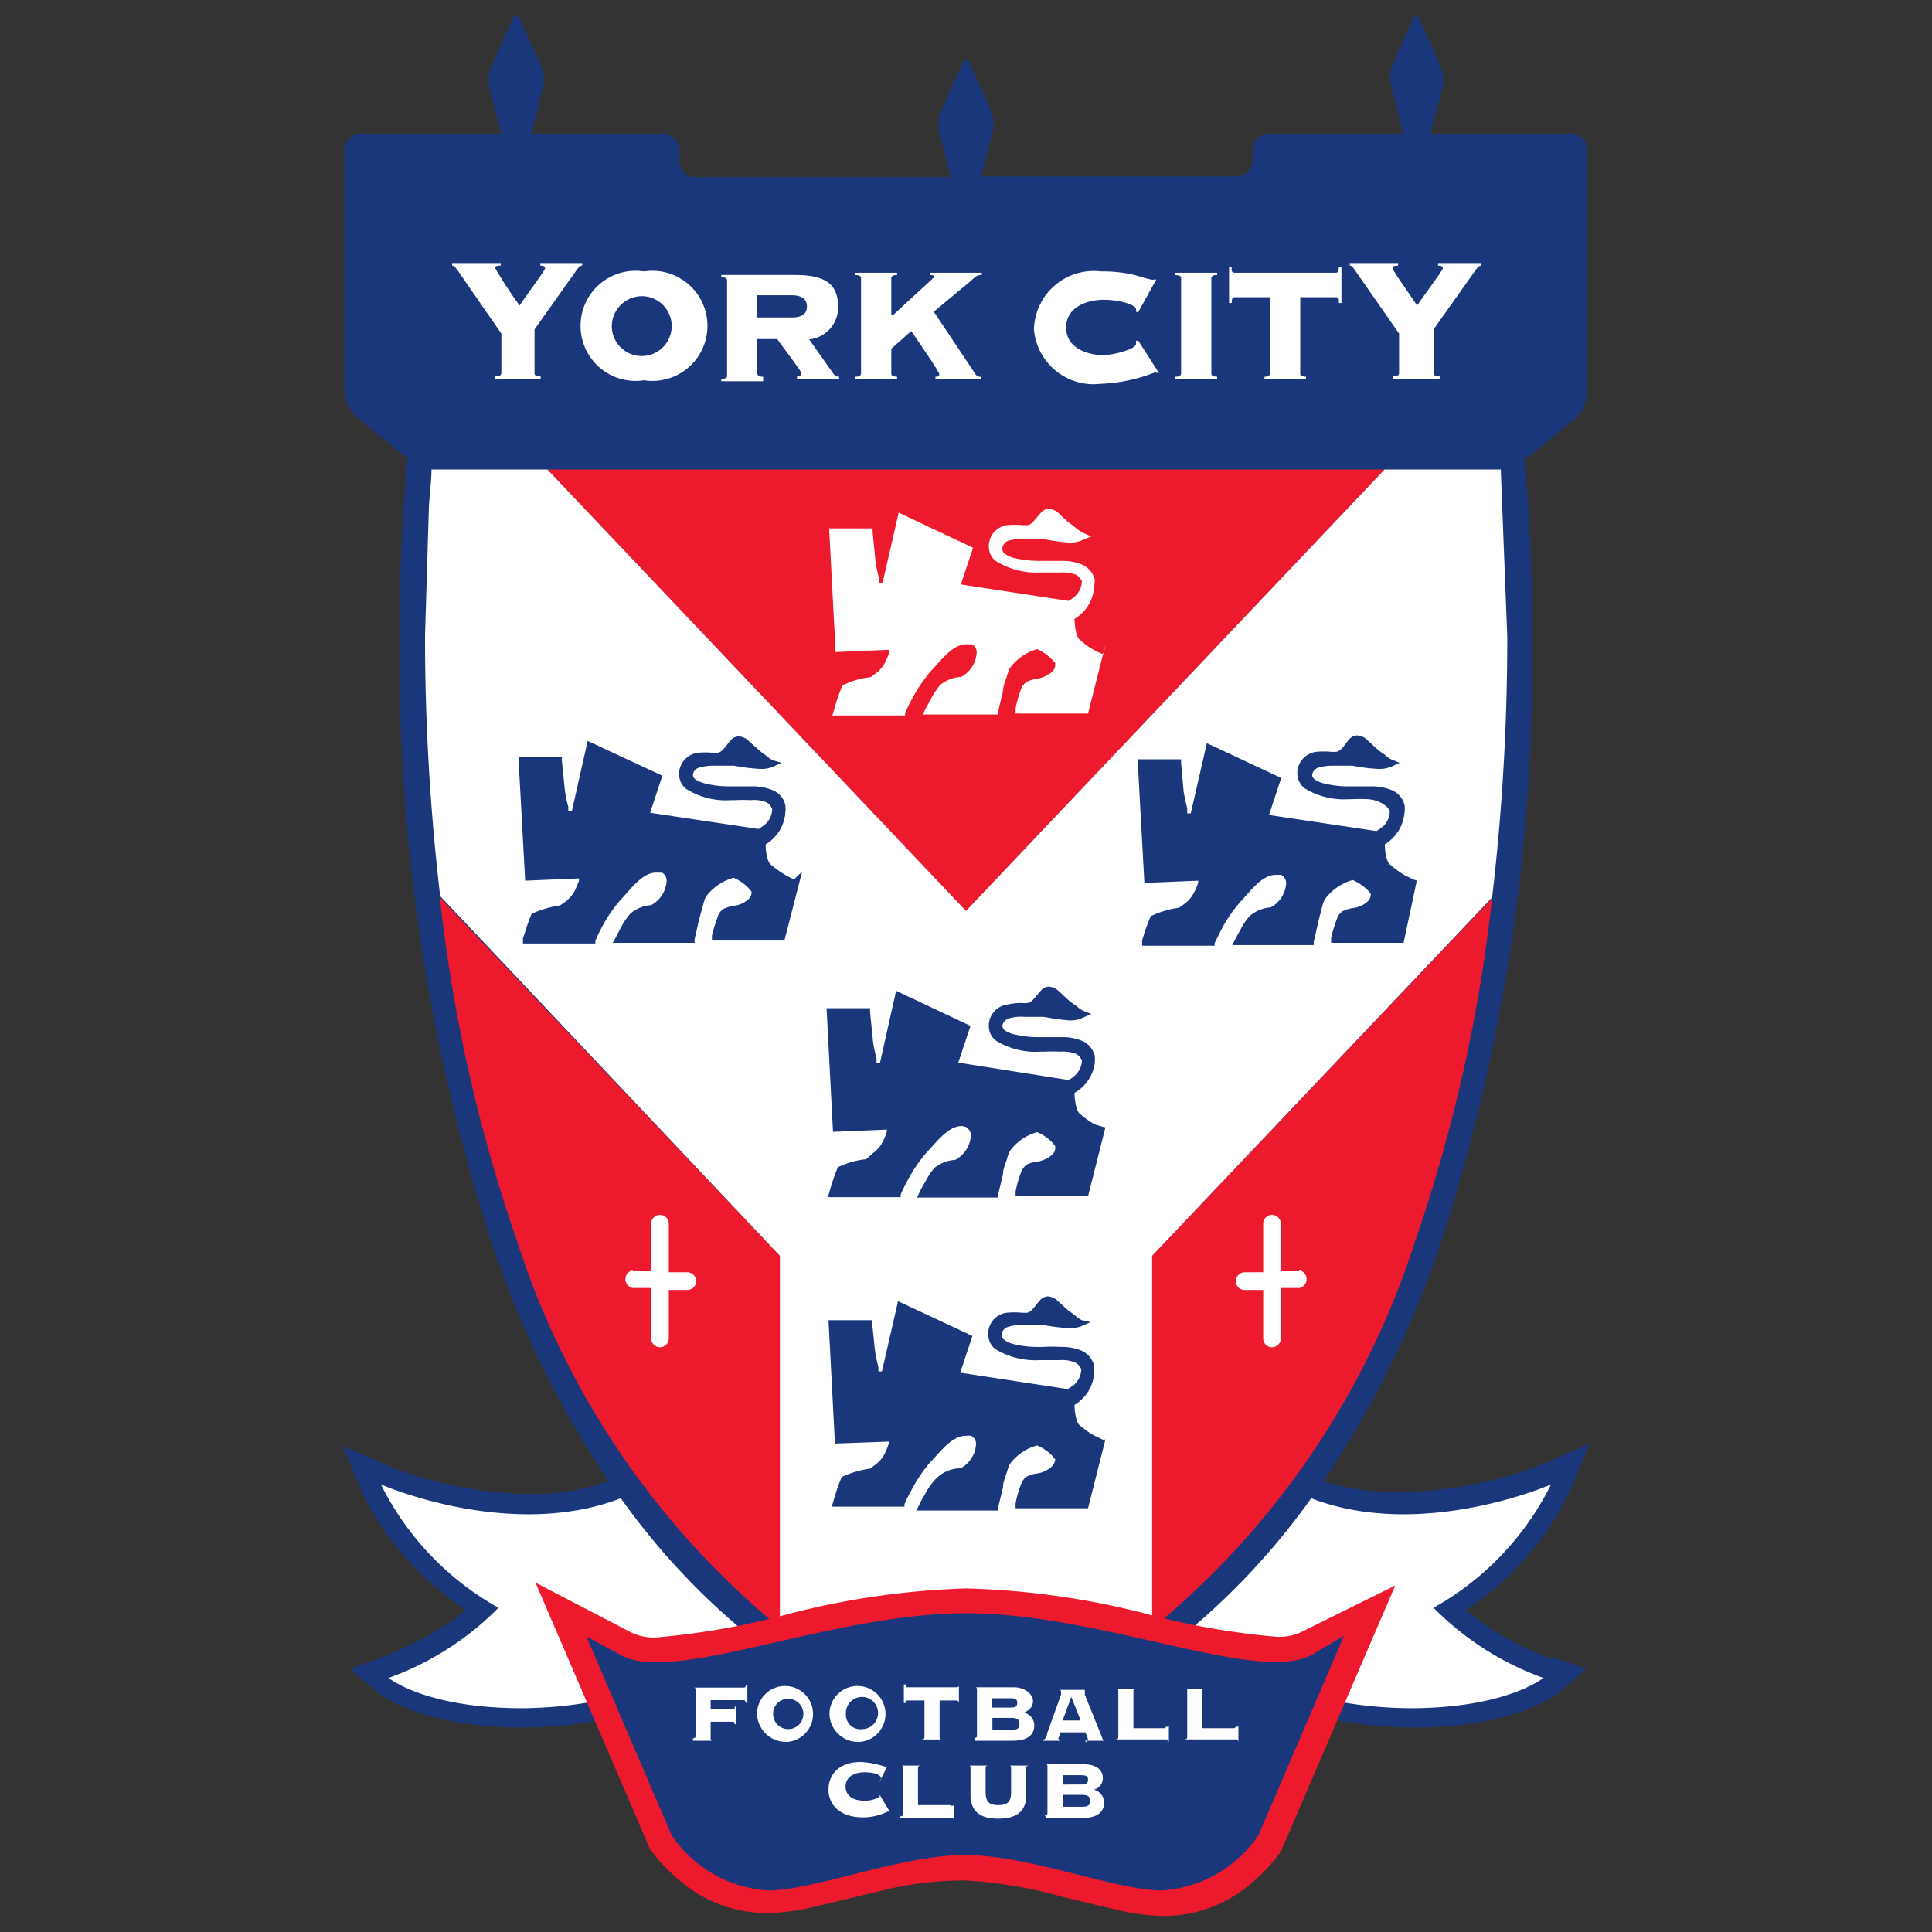
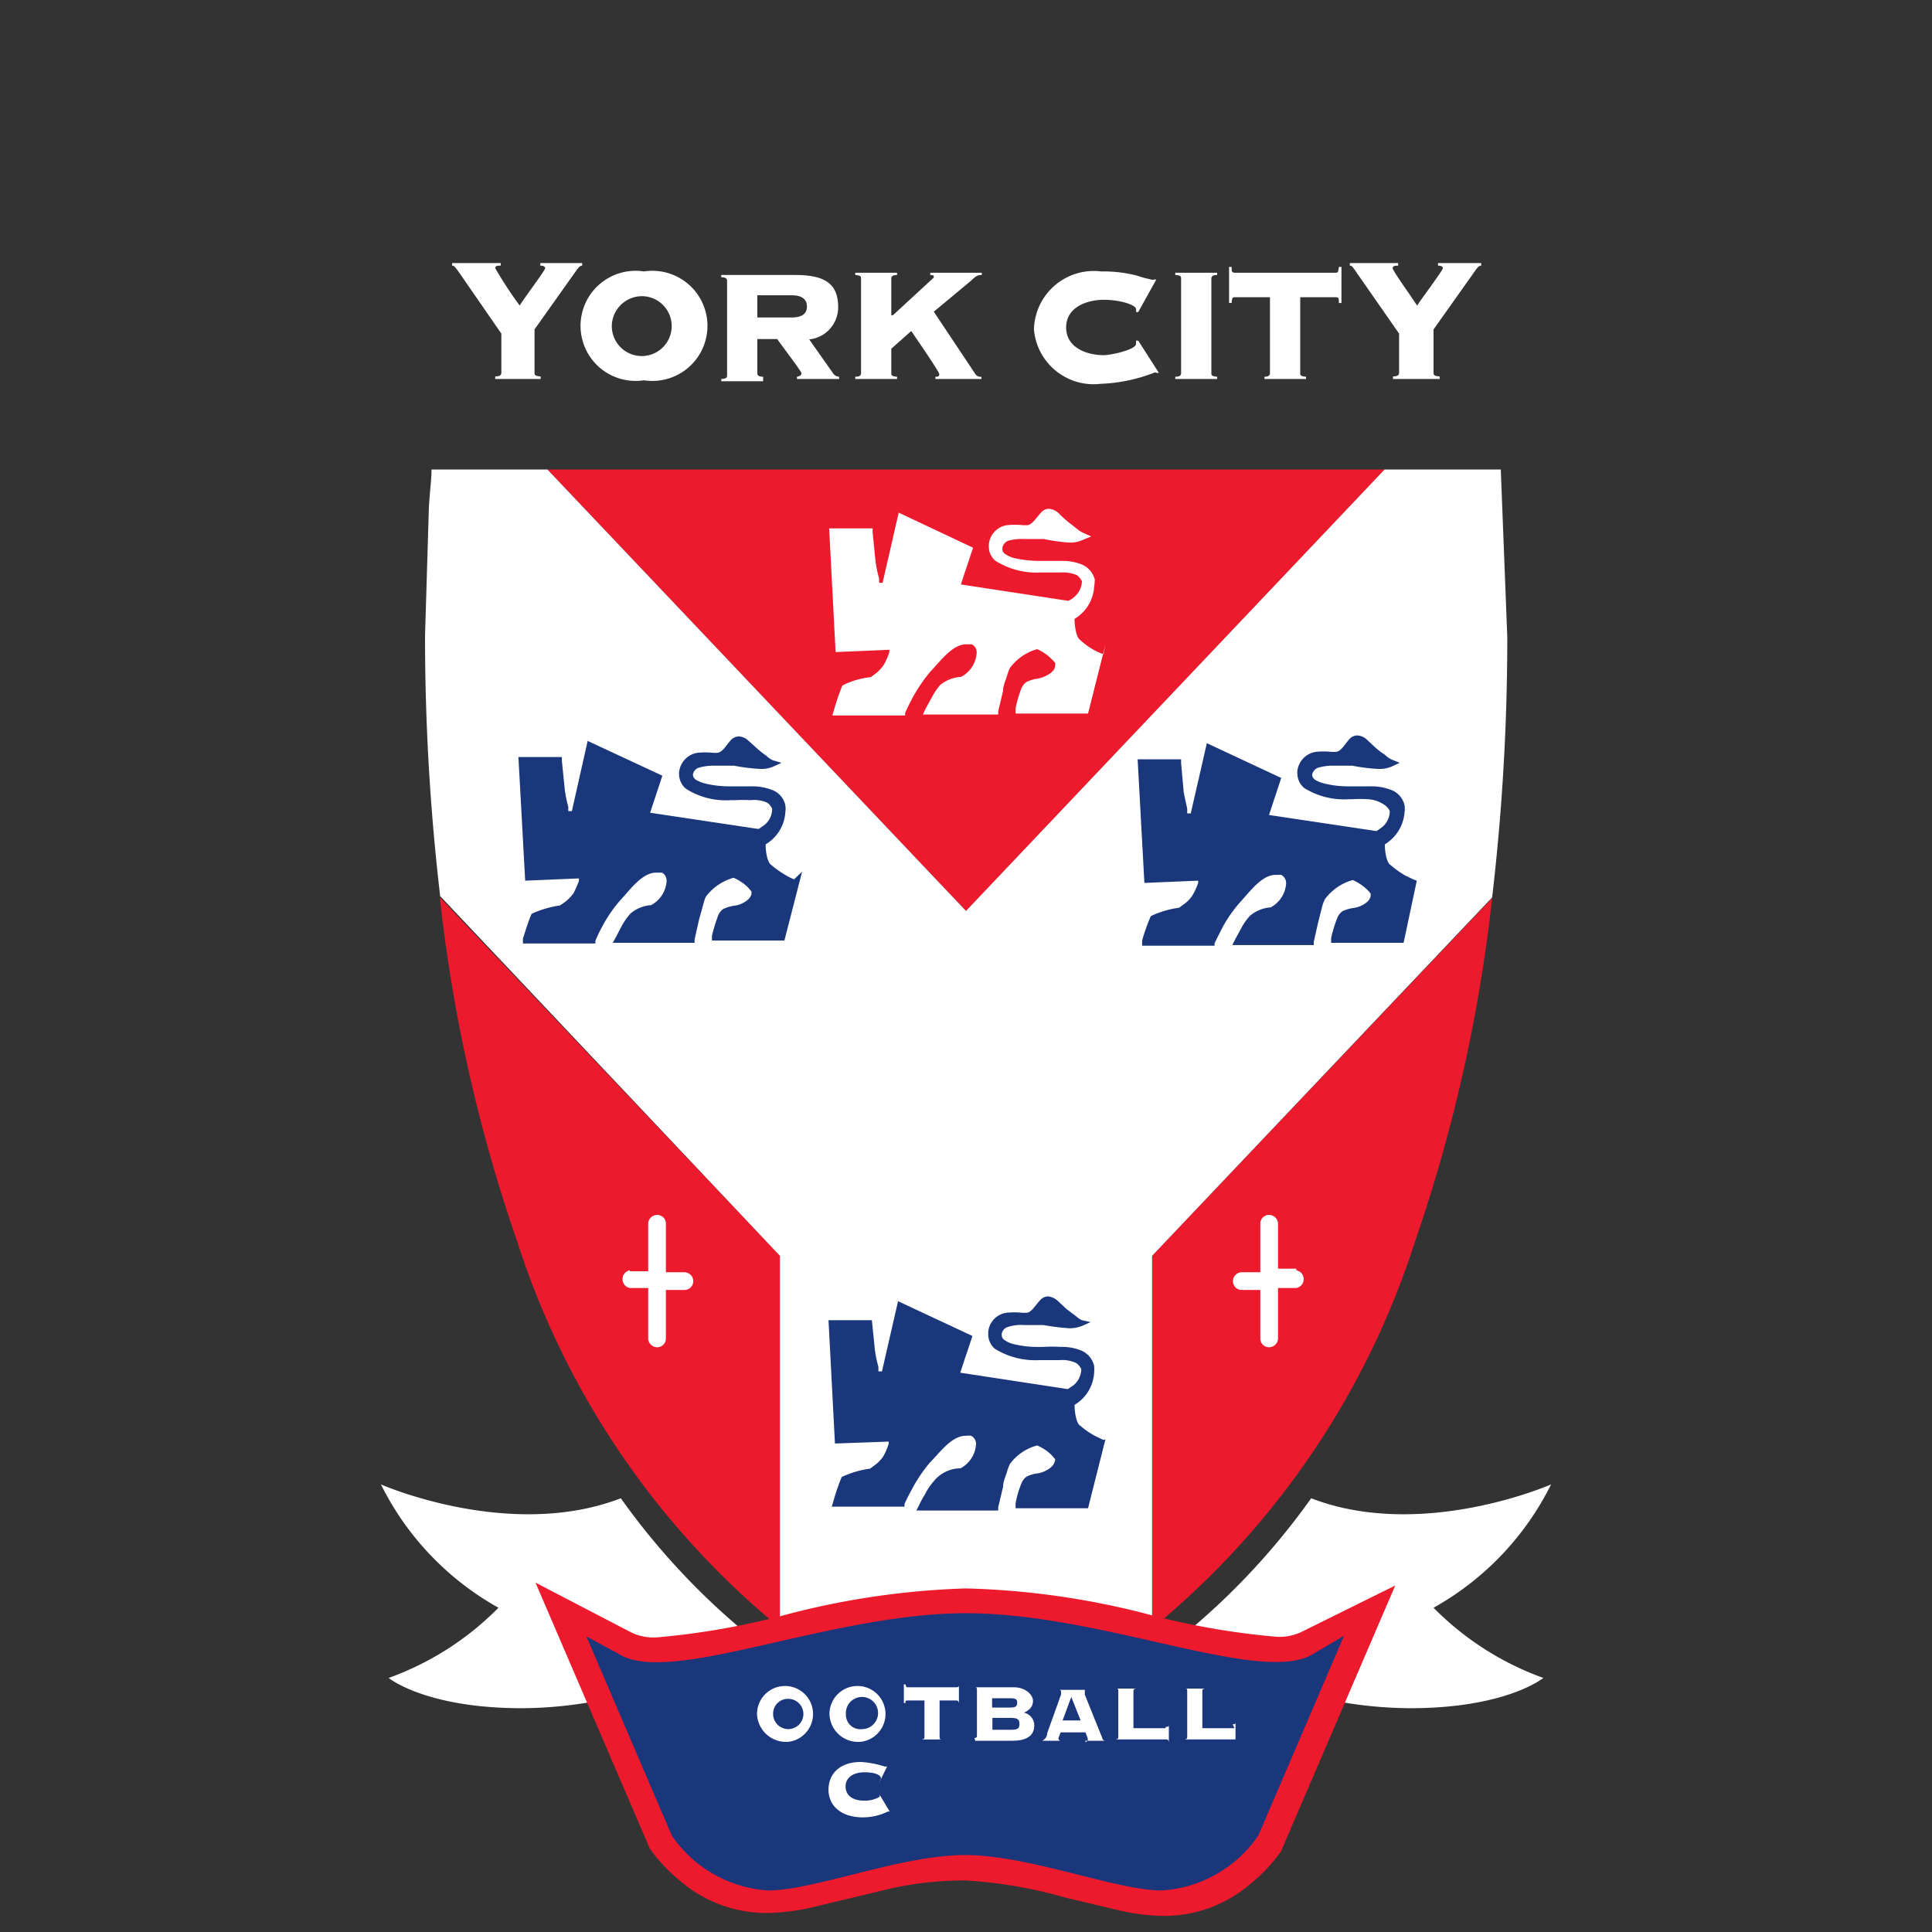
<svg xmlns="http://www.w3.org/2000/svg" width="60" height="60">
  <rect width="100%" height="100%" fill="#333333" stroke="none" />
-   <path d="M48.13 51.5a11.54 11.54 0 0 1-1.32-.61 7.48 7.48 0 0 1-1.28-.89 9.31 9.31 0 0 0 3.23-3.7l.6-1.46-1.45.63h0a12.41 12.41 0 0 1-4.33.86A7.26 7.26 0 0 1 41.1 46a31 31 0 0 0 3.57-7.17 58.64 58.64 0 0 0 2.91-19 55.77 55.77 0 0 0-.24-5.58 1.16 1.16 0 0 0 .22-.13L48.91 13a1.22 1.22 0 0 0 .39-.81V4.64a.5.5 0 0 0-.52-.48h-4.35l.38-1.48a1.08 1.08 0 0 0-.06-.59L44.1.62C44.07.54 44 .5 44 .5s-.1 0-.13.12l-.66 1.47a1.08 1.08 0 0 0 0 .59l.37 1.48h-4.16a.51.51 0 0 0-.52.48V5a.5.5 0 0 1-.51.48h-7.92l.37-1.44a1.07 1.07 0 0 0-.06-.59L30.13 2c0-.09-.08-.12-.13-.12s-.1 0-.13.12l-.65 1.47a1.07 1.07 0 0 0-.06.59l.37 1.44h-7.92a.5.5 0 0 1-.51-.5v-.36a.51.51 0 0 0-.52-.48H16.5l.37-1.48a1.08 1.08 0 0 0-.05-.59L16.16.62c0-.08-.08-.12-.13-.12s-.1 0-.13.12l-.65 1.47a1.08 1.08 0 0 0-.06.59l.38 1.48h-4.35a.5.5 0 0 0-.52.48v7.51a1.22 1.22 0 0 0 .39.81l1.35 1.11a1.16 1.16 0 0 0 .22.13 55.77 55.77 0 0 0-.24 5.58 58.64 58.64 0 0 0 2.91 19A31 31 0 0 0 18.9 46a7.26 7.26 0 0 1-2.47.4 12.41 12.41 0 0 1-4.33-.86h0l-1.45-.63.6 1.46A9.31 9.31 0 0 0 14.47 50a7.48 7.48 0 0 1-1.28.85 11.54 11.54 0 0 1-1.32.61h0l-1 .37.85.72c.11.1 1.4 1.1 4.54 1.1h0a13.63 13.63 0 0 0 5.43-1.18l3-.7a20.65 20.65 0 0 0 5.26 2.6h.12.12a20.65 20.65 0 0 0 5.26-2.6l3 .7a13.63 13.63 0 0 0 5.43 1.18h0c3.14 0 4.43-1 4.54-1.1l.85-.72-1.05-.37" fill="#1a377b" />
  <path d="M36.07 51.32l2.5.59a12.87 12.87 0 0 0 5.22 1.14c3 0 4.14-.94 4.14-.94a9.14 9.14 0 0 1-3.41-2.18 8.94 8.94 0 0 0 3.65-3.83s-4 1.76-7.45.43a22 22 0 0 1-4.65 4.79m-12.14 0l-2.5.59a12.87 12.87 0 0 1-5.22 1.14c-3 0-4.14-.94-4.14-.94a9.14 9.14 0 0 0 3.41-2.18 8.94 8.94 0 0 1-3.65-3.83s4 1.76 7.45.43a22 22 0 0 0 4.65 4.79" fill="#fff" />
  <path d="M35.78 39v11.57a25.63 25.63 0 0 0 8.16-12 49.14 49.14 0 0 0 2.4-10.68zM43 14.58H17l13 13.71zM13.66 27.87a48.56 48.56 0 0 0 2.4 10.68 25.63 25.63 0 0 0 8.16 12V39z" fill="#ed192d" />
  <g fill="#fff">
    <path d="M46.34 27.87a69.24 69.24 0 0 0 .47-8.09l-.2-5.15v-.05H43L30 28.29 17 14.58h-3.6v.05c0 .25-.05.63-.08 1.11l-.12 4a69.24 69.24 0 0 0 .47 8.09L24.22 39v11.57A19.59 19.59 0 0 0 30 53.65a19.59 19.59 0 0 0 5.78-3.08V39zM16.78 8.17h1.3v.08c-.07 0-.11.06-.16.12l-1.32 1.86v1.34c0 .06 0 .11.19.12v.08h-1.41v-.08c.17 0 .19-.06.19-.12v-1.21l-1.3-1.88c-.15-.21-.17-.23-.23-.23v-.08h1.51v.08c-.09 0-.17 0-.17.08a12.41 12.41 0 0 0 .76 1.16c.07-.14.79-1.09.79-1.16s-.09-.08-.15-.08zm3.22.26a1.71 1.71 0 1 0 0 3.38 1.71 1.71 0 1 0 0-3.38m0 .77a.93.93 0 1 1-1 .92.94.94 0 0 1 1-.92m3.52 1.33h.62c.08.13.75 1 .75 1.06s-.06.1-.14.11v.07h1.31v-.07a.23.23 0 0 1-.19-.11l-.74-1.05a1 1 0 0 0 .9-1c0-.72-.4-1-1.33-1h-2.3v.07c.16 0 .18.06.18.11v2.94c0 .05 0 .1-.18.11v.07h1.3v-.14c-.16 0-.18-.06-.18-.11zm0-1.36h1.06c.37 0 .48.16.48.35s-.11.34-.48.34h-1.06zm5.53 2.6v-.07c.07 0 .12 0 .12-.08s-.77-1.19-.87-1.34l-.62.55v.76c0 .05 0 .1.18.11v.07h-1.3v-.07c.16 0 .18-.06.18-.11V8.65c0-.05 0-.1-.18-.11v-.07h1.3v.07c-.16 0-.18.06-.18.11v1.14h.05L29 8.62c0-.07 0-.07-.11-.08v-.07h1.6v.07c-.17 0-.2.06-.36.2L29 9.68l1.28 1.92a.19.19 0 0 0 .2.1v.07zm6.3-2.08h-.07a.2.2 0 0 0 0-.09c0-.13-.49-.29-1-.29s-1.17.22-1.17.86.66.86 1.17.86c.22 0 1-.17 1-.35v-.1h.07l.64 1h-.07a.09.09 0 0 0-.09 0 5.1 5.1 0 0 1-1.65.34 1.86 1.86 0 0 1-2.07-1.69 1.86 1.86 0 0 1 2.09-1.8 4.13 4.13 0 0 1 1.11.13 3.52 3.52 0 0 0 .44.12.11.11 0 0 0 .09 0h.07zm1.15 2.08v-.07c.16 0 .18-.06.18-.11V8.65c0-.05 0-.1-.18-.11v-.07h1.3v.07c-.16 0-.18.06-.18.11v2.94c0 .05 0 .1.18.11v.07zm2.77 0v-.07c.15 0 .17-.06.17-.11V9.23h-1.08c-.07 0-.1 0-.11.18h-.08V8.29h.08c0 .14 0 .18.11.18h3.11c.07 0 .09 0 .11-.18h.08v1.12h-.08c0-.15 0-.18-.11-.18h-1.09v2.36c0 .05 0 .1.18.11v.07z" />
    <path d="M44.66,8.17H46v.08c-.07,0-.12.06-.16.12l-1.32,1.86v1.34c0,.06,0,.11.19.12v.08H43.26v-.08c.17,0,.19-.06.19-.12V10.36L42.14,8.48c-.14-.21-.16-.23-.22-.23V8.17h1.5v.08c-.08,0-.17,0-.17.08s.54.82.76,1.16c.08-.14.8-1.09.8-1.16s-.09-.08-.15-.08Z" />
  </g>
  <path d="M40.4 50.69h0a1.6 1.6 0 0 1-.77.14 23.26 23.26 0 0 1-4.14-.74 24.88 24.88 0 0 0-5.49-.76 24.88 24.88 0 0 0-5.46.78 23.26 23.26 0 0 1-4.14.74 1.6 1.6 0 0 1-.77-.14h0l-3-1.56 3.55 8.26h0a5.08 5.08 0 0 0 .94 1 4.11 4.11 0 0 0 2.66 1h.08a6.69 6.69 0 0 0 1.42-.19l2.42-.58a10.63 10.63 0 0 1 2.3-.24 14.32 14.32 0 0 1 3.08.53l1.6.38a6.69 6.69 0 0 0 1.41.19h.09a4.11 4.11 0 0 0 2.66-1 5.08 5.08 0 0 0 .94-1h0l3.55-8.26z" fill="#ed192d" />
  <path d="M40.79,51.36c-1.6,1-6.52-1.26-10.79-1.26s-9.19,2.28-10.79,1.26l-1-.54L20.86,57a3.92,3.92,0,0,0,3,1.71c1.42,0,4.12-1.1,6.11-1.1s4.69,1.1,6.11,1.1a3.92,3.92,0,0,0,3-1.71l2.66-6.2Z" fill="#1a377b" />
  <g fill="#fff">
    <path d="M27.29 55.39h0l.26-.53h0-.08a2.88 2.88 0 0 0-.74-.14c-.65 0-1 .37-1 .86s.38.86 1.07.86a1.76 1.76 0 0 0 .77-.18h.06 0l-.31-.52h0a.43.43 0 0 0 0 0v.06a.89.89 0 0 1-.49.12c-.36 0-.57-.17-.57-.44s.23-.44.59-.44.51.1.51.19a0 0 0 0 1 0 0" />
-     <path d="M29.51 56.06h-1v-1.14c0-.06 0-.07.08-.09h0-.63 0c.07 0 .08 0 .08.09v1.4c0 .06 0 .08-.08.09v.05h1.58c.06 0 .07 0 .09.08h0V56h0c0 .07 0 .08-.09.08m1.86-1.16v.74c0 .26-.08.4-.39.4s-.4-.12-.4-.41v-.73c0-.06 0-.08.08-.09h0-.63 0c.07 0 .08 0 .08.09v.81c0 .51.28.75.86.75s.87-.24.87-.72v-.84c0-.06 0-.07.08-.09h0-.64 0c.07 0 .09 0 .09.09m2.09.21c.21 0 .3 0 .3.14s-.09.15-.27.15H33v-.29zm0 .61c.24 0 .36 0 .36.19s-.12.18-.38.18H33v-.37zm-1 .72h1.11c.46 0 .69-.17.69-.49a.42.42 0 0 0-.32-.39.37.37 0 0 0 .28-.36c0-.26-.21-.43-.61-.43h-1.19 0c.07 0 .08 0 .08.09v1.4c0 .06 0 .08-.08.09zm-10.97-2.4h.64 0c-.07 0-.09 0-.09-.09v-.5h.66c.06 0 .07 0 .09.08h.05V53h-.05c0 .07 0 .08-.09.08h-.66v-.28h1c.06 0 .07 0 .09.08h.05v-.56h-.05c0 .07 0 .09-.09.09h-1.55 0c.07 0 .08 0 .08.09v1.4c0 .06 0 .07-.08.09z" />
    <path d="M24.51 54.09a.87.87 0 1 0-1-.86.9.9 0 0 0 1 .86m-.5-.86a.46.46 0 0 1 .5-.47.47.47 0 1 1-.5.47m2.75.86a.87.87 0 1 0-1-.86.89.89 0 0 0 1 .86m-.49-.86a.5.5 0 1 1 .5.47.45.45 0 0 1-.5-.47m2.91-.42h.5c.06 0 .08 0 .1.08h0v-.58h0c0 .07 0 .09-.1.09h-1.47c-.06 0-.07 0-.09-.09h-.05v.58h.05c0-.07 0-.08.09-.08h.5v1.12c0 .06 0 .07-.08.09h0 .63 0c-.06 0-.08 0-.08-.09zm2.11-.07c.21 0 .3 0 .3.14s-.09.15-.26.15h-.52v-.29zm0 .61c.25 0 .37 0 .37.19s-.12.18-.38.18h-.46v-.37zm-1 .71h1.15c.45 0 .68-.16.68-.48a.4.4 0 0 0-.32-.39c.19-.09.28-.2.28-.37s-.21-.42-.6-.42h-1.22 0c.06 0 .08 0 .08.09v1.4c0 .06 0 .07-.08.09zm2.71-.63l.27-.73.29.73zm.7.63h.61 0a.1.1 0 0 1-.08-.09l-.54-1.34v-.1-.05h0-.79 0s.05 0 .05.05a.43.43 0 0 1 0 .1l-.43 1.2c0 .1-.06.18-.15.23h0 .56 0a.08.08 0 0 1-.06-.08.11.11 0 0 1 0 0l.07-.18h.77l.07.18v.07l-.06.06z" />
-     <path d="M36.2 53.67h-1v-1.14c0-.06 0-.07.08-.09h0-.63 0c.07 0 .08 0 .08.09v1.4c0 .06 0 .07-.08.09h0 1.55c.06 0 .08 0 .1.08h0v-.55h0c0 .06 0 .08-.1.08m2.14.04h-1v-1.14c0-.06 0-.07.08-.09h0-.63 0c.07 0 .08 0 .08.09v1.4c0 .06 0 .07-.08.09h0 1.58c.06 0 .07 0 .09.08h0v-.55h0c0 .06 0 .08-.09.08m1.98-14.15h-.57V38a.28.28 0 0 0-.28-.27.27.27 0 0 0-.27.27v1.51h-.58a.28.28 0 0 0-.27.28.27.27 0 0 0 .27.27h.58v1.51a.27.27 0 0 0 .27.27.28.28 0 0 0 .28-.27V40h.57a.28.28 0 0 0 0-.55m-20.7.03h.57V38a.28.28 0 0 1 .28-.27.27.27 0 0 1 .27.27v1.51h.57a.28.28 0 0 1 .28.28.27.27 0 0 1-.28.27h-.57v1.51a.27.27 0 0 1-.27.27.28.28 0 0 1-.28-.27V40h-.57a.28.28 0 0 1 0-.55" />
+     <path d="M36.2 53.67h-1v-1.14c0-.06 0-.07.08-.09h0-.63 0c.07 0 .08 0 .08.09v1.4c0 .06 0 .07-.08.09h0 1.55c.06 0 .08 0 .1.08h0v-.55h0c0 .06 0 .08-.1.08m2.14.04h-1v-1.14c0-.06 0-.07.08-.09h0-.63 0c.07 0 .08 0 .08.09v1.4c0 .06 0 .07-.08.09h0 1.58h0v-.55h0c0 .06 0 .08-.09.08m1.98-14.15h-.57V38a.28.28 0 0 0-.28-.27.27.27 0 0 0-.27.27v1.51h-.58a.28.28 0 0 0-.27.28.27.27 0 0 0 .27.27h.58v1.51a.27.27 0 0 0 .27.27.28.28 0 0 0 .28-.27V40h.57a.28.28 0 0 0 0-.55m-20.7.03h.57V38a.28.28 0 0 1 .28-.27.27.27 0 0 1 .27.27v1.51h.57a.28.28 0 0 1 .28.28.27.27 0 0 1-.28.27h-.57v1.51a.27.27 0 0 1-.27.27.28.28 0 0 1-.28-.27V40h-.57a.28.28 0 0 1 0-.55" />
  </g>
-   <path d="M34.27 35l-.27-.08a2.63 2.63 0 0 1-.46-.33h0c-.13-.09-.17-.49-.17-.65h0A1.25 1.25 0 0 0 34 33a1.49 1.49 0 0 0 0-.21.7.7 0 0 0-.43-.48 1.6 1.6 0 0 0-.61-.1h-.54-.13a3.12 3.12 0 0 1-.8-.09.73.73 0 0 1-.28-.12.18.18 0 0 1-.08-.15h0a.29.29 0 0 1 .19-.22 1.36 1.36 0 0 1 .5-.05h.6a7 7 0 0 0 .8.11.9.9 0 0 0 .4-.08l.27-.12-.27-.11a.77.77 0 0 1-.19-.14 2.11 2.11 0 0 1-.28-.21l-.28-.26a.51.51 0 0 0-.31-.13h0a.34.34 0 0 0-.23.12c-.17.18-.28.39-.44.39a.47.47 0 0 1-.12 0 1.91 1.91 0 0 0-.5.05.66.66 0 0 0-.56.6v.06a.56.56 0 0 0 .21.45 2.31 2.31 0 0 0 1.38.35h.14a4.63 4.63 0 0 1 .49 0 1.11 1.11 0 0 1 .51.08.52.52 0 0 1 .16.19h0a.66.66 0 0 1-.24.49.69.69 0 0 1-.18.12h0L29.76 33l.38-1.14-2.31-1.09-.5 2.23h-.11a1 1 0 0 0 0-.14 3.67 3.67 0 0 1-.11-.54l-.09-.89v-.12h-1.35l.2 3.84 1.67-.07v.07a2 2 0 0 1-.17.39 1 1 0 0 1-.26.27l-.21.19a2.6 2.6 0 0 0-.88.25h0 0a6.81 6.81 0 0 0-.26.76l-.05.17h2.26v-.08s.08-.19.22-.45a4.62 4.62 0 0 1 .57-.84c.31-.32.68-.85 1.12-.84L30 35a.3.3 0 0 1 .15.29.93.93 0 0 1-.48.73 1.14 1.14 0 0 0-.65.25 2.18 2.18 0 0 0-.28.42 3.26 3.26 0 0 0-.17.31l-.09.19H31v-.1l.15-.63c0-.16.08-.33.12-.46a1.28 1.28 0 0 1 .09-.25 1.54 1.54 0 0 1 .85-.59 1.44 1.44 0 0 1 .46.31l.1.12h0a.43.43 0 0 1 0 .05c0 .07 0 .2-.27.34a1 1 0 0 1-.3.1.92.92 0 0 0-.32.09.54.54 0 0 0-.16.21 3.49 3.49 0 0 0-.18.62v.15h2.25l.54-2.14z" fill="#1a377b" />
  <path d="M34.27 20.32a2.14 2.14 0 0 1-.27-.12 2.2 2.2 0 0 1-.46-.33h0c-.13-.09-.17-.49-.17-.65h0a1.25 1.25 0 0 0 .61-1A1.83 1.83 0 0 0 34 18a.7.7 0 0 0-.43-.48 1.6 1.6 0 0 0-.61-.1h-.54-.13a3.63 3.63 0 0 1-.8-.09.92.92 0 0 1-.28-.13.17.17 0 0 1-.08-.14v-.05a.29.29 0 0 1 .19-.22 1.63 1.63 0 0 1 .5-.05h.6a5.31 5.31 0 0 0 .8.11.9.9 0 0 0 .4-.08l.27-.11-.27-.12a1.07 1.07 0 0 1-.19-.13l-.28-.22a3.71 3.71 0 0 1-.28-.26.51.51 0 0 0-.31-.13h0a.34.34 0 0 0-.23.12c-.17.18-.28.39-.44.39h-.12a2.38 2.38 0 0 0-.5 0 .66.66 0 0 0-.56.6v.06a.56.56 0 0 0 .21.45 2.4 2.4 0 0 0 1.38.36h.14.49a1.11 1.11 0 0 1 .51.08.52.52 0 0 1 .16.19h0a.66.66 0 0 1-.24.49.69.69 0 0 1-.18.12h0l-3.34-.51.38-1.14-2.31-1.09-.5 2.18h-.11a1 1 0 0 0 0-.14 3.8 3.8 0 0 1-.11-.53l-.09-.9v-.12h-1.35l.2 3.84 1.67-.07v.07a2 2 0 0 1-.17.39 1.13 1.13 0 0 1-.26.28l-.15.11a2.45 2.45 0 0 0-.88.26h0 0a6.81 6.81 0 0 0-.26.76l-.05.17h2.26v-.08s.08-.19.22-.45a5 5 0 0 1 .57-.84c.31-.32.68-.85 1.12-.84h.16a.28.28 0 0 1 .15.28.91.91 0 0 1-.48.73 1.14 1.14 0 0 0-.65.25 2.18 2.18 0 0 0-.28.42l-.17.31-.09.19H31v-.1l.15-.63c0-.16.08-.33.12-.46a1.67 1.67 0 0 1 .09-.25 1.59 1.59 0 0 1 .85-.59 1.44 1.44 0 0 1 .46.32.82.82 0 0 1 .1.11h0a.43.43 0 0 1 0 .05c0 .07 0 .2-.27.34a1 1 0 0 1-.3.1 1 1 0 0 0-.32.1.45.45 0 0 0-.16.2 3.49 3.49 0 0 0-.18.62v.16h2.25l.54-2.14z" fill="#fff" />
  <path d="M34.27 44.72l-.27-.13a2.55 2.55 0 0 1-.46-.32h0c-.13-.08-.17-.49-.17-.64h0a1.25 1.25 0 0 0 .61-1 1.49 1.49 0 0 0 0-.21.69.69 0 0 0-.43-.49 1.6 1.6 0 0 0-.61-.1 4.27 4.27 0 0 0-.54 0h-.13a3.12 3.12 0 0 1-.8-.09.73.73 0 0 1-.28-.13.17.17 0 0 1-.08-.14v-.05a.27.27 0 0 1 .19-.21 1.33 1.33 0 0 1 .5-.06h.6a7.46 7.46 0 0 0 .8.1 1.05 1.05 0 0 0 .4-.07l.27-.12-.27-.06a.72.72 0 0 1-.19-.13l-.28-.21-.28-.26a.52.52 0 0 0-.31-.14h0a.34.34 0 0 0-.23.11c-.17.18-.28.4-.44.4h-.12a2.38 2.38 0 0 0-.5 0 .66.66 0 0 0-.56.6v.07a.59.59 0 0 0 .21.45 2.39 2.39 0 0 0 1.38.35h.14.49a1 1 0 0 1 .51.09.45.45 0 0 1 .16.19h0a.67.67 0 0 1-.24.5l-.18.12h0l-3.34-.51.38-1.14-2.31-1.08-.5 2.18h-.11v-.14a3.8 3.8 0 0 1-.11-.53l-.09-.89V41h-1.35l.2 3.83 1.67-.06v.06a1.85 1.85 0 0 1-.17.4 1.1 1.1 0 0 1-.26.27l-.15.11a3 3 0 0 0-.88.26h0 0a6.16 6.16 0 0 0-.26.76l-.05.16h2.26v-.08a4.87 4.87 0 0 1 .22-.44 4.68 4.68 0 0 1 .57-.85c.31-.31.68-.84 1.12-.83a.47.47 0 0 1 .16 0 .28.28 0 0 1 .15.28.91.91 0 0 1-.48.73 1.07 1.07 0 0 0-.83.4 1.9 1.9 0 0 0-.28.42 2.29 2.29 0 0 0-.17.31l-.09.18H31v-.1l.15-.63c0-.16.08-.33.12-.46a1.67 1.67 0 0 1 .09-.25 1.54 1.54 0 0 1 .85-.58 1.44 1.44 0 0 1 .46.31l.1.12h0s0 .21-.27.34a.76.76 0 0 1-.3.1 1 1 0 0 0-.32.1.47.47 0 0 0-.16.21 3.07 3.07 0 0 0-.18.62v.15h2.25l.54-2.14zm-9.61-17.41a2.14 2.14 0 0 1-.24-.12 3.12 3.12 0 0 1-.47-.33h0c-.13-.08-.18-.48-.17-.64h0a1.25 1.25 0 0 0 .61-1 .76.76 0 0 0 0-.21.65.65 0 0 0-.42-.48 1.68 1.68 0 0 0-.61-.11h-.54-.14a3.09 3.09 0 0 1-.79-.09 1.15 1.15 0 0 1-.29-.12c-.06-.06-.08-.09-.08-.15a.06.06 0 0 1 0 0 .26.26 0 0 1 .19-.22 1.57 1.57 0 0 1 .5-.06h.59a5.91 5.91 0 0 0 .81.1.94.94 0 0 0 .4-.07l.26-.12-.27-.08a.66.66 0 0 1-.2-.14 2.28 2.28 0 0 1-.27-.21l-.29-.26a.46.46 0 0 0-.31-.13h0a.36.36 0 0 0-.23.11c-.16.18-.27.4-.44.4h-.11a2.33 2.33 0 0 0-.5 0 .68.68 0 0 0-.56.6.2.2 0 0 0 0 .07.58.58 0 0 0 .22.45 2.3 2.3 0 0 0 1.38.35h.14a4.36 4.36 0 0 1 .48 0 1 1 0 0 1 .52.08.44.44 0 0 1 .15.19h0a.64.64 0 0 1-.24.5l-.17.12h-.05l-3.33-.5.38-1.15-2.32-1.08-.49 2.18h-.11a1 1 0 0 1 0-.13 3.67 3.67 0 0 1-.11-.54l-.09-.89v-.12H16.1l.21 3.84 1.67-.07v.07a2.85 2.85 0 0 1-.17.39 1.33 1.33 0 0 1-.26.27l-.16.11a3.14 3.14 0 0 0-.88.26h0 0c-.12.26-.26.76-.27.76v.16h2.25v-.08a4.39 4.39 0 0 1 .21-.44 4.23 4.23 0 0 1 .58-.84c.3-.32.67-.85 1.11-.84h.17a.29.29 0 0 1 .14.29.91.91 0 0 1-.48.72 1.1 1.1 0 0 0-.64.26 2.18 2.18 0 0 0-.29.42l-.16.31-.1.18h2.54v-.1l.14-.62.13-.47a1.43 1.43 0 0 1 .08-.24 1.62 1.62 0 0 1 .86-.59 1.44 1.44 0 0 1 .46.31l.1.12h0 0c0 .08 0 .21-.26.35a.78.78 0 0 1-.3.09 1.28 1.28 0 0 0-.32.1.46.46 0 0 0-.16.21 5.67 5.67 0 0 0-.19.62v.15h2.25l.55-2.14zm19.23 0l-.25-.12a3.07 3.07 0 0 1-.46-.33h0c-.13-.08-.18-.48-.17-.64h0a1.28 1.28 0 0 0 .61-1 .76.76 0 0 0 0-.21.67.67 0 0 0-.42-.48 1.69 1.69 0 0 0-.62-.11h-.53-.14a3 3 0 0 1-.79-.09 1 1 0 0 1-.29-.12c-.06-.06-.08-.09-.08-.15h0a.29.29 0 0 1 .19-.22 1.61 1.61 0 0 1 .5-.06H42a5.74 5.74 0 0 0 .8.1 1 1 0 0 0 .41-.07l.26-.12-.27-.11a.77.77 0 0 1-.19-.14 2.11 2.11 0 0 1-.28-.21l-.28-.26a.46.46 0 0 0-.31-.13h0a.34.34 0 0 0-.23.11c-.16.18-.27.4-.44.4h-.12a2.29 2.29 0 0 0-.49 0 .68.68 0 0 0-.57.6v.07a.6.6 0 0 0 .21.45 2.33 2.33 0 0 0 1.39.35H42a4.36 4.36 0 0 1 .48 0A1 1 0 0 1 43 25a.45.45 0 0 1 .16.19h0a.64.64 0 0 1-.24.5l-.17.12h0l-3.34-.5.38-1.15-2.31-1.08-.5 2.18h-.11v-.13c0-.05-.08-.35-.11-.54l-.08-.89v-.12h-1.35l.21 3.84 1.67-.07v.07a2 2 0 0 1-.18.39 1 1 0 0 1-.26.27l-.15.11a3 3 0 0 0-.88.26h0 0a5.68 5.68 0 0 0-.27.76v.16h2.25v-.08l.22-.44a4.23 4.23 0 0 1 .58-.84c.3-.32.67-.85 1.11-.84h.16a.29.29 0 0 1 .15.29.91.91 0 0 1-.48.72 1.1 1.1 0 0 0-.64.26 1.81 1.81 0 0 0-.29.42l-.17.31-.09.18h2.53v-.1l.14-.62.12-.47a1.07 1.07 0 0 1 .09-.24 1.62 1.62 0 0 1 .86-.59 1.57 1.57 0 0 1 .46.31.77.77 0 0 1 .1.12h0 0c0 .08 0 .21-.26.35a.83.83 0 0 1-.3.09 1.28 1.28 0 0 0-.32.1.46.46 0 0 0-.16.21 4 4 0 0 0-.19.62v.15h2.25l.41-1.93z" fill="#1a377b" />
</svg>